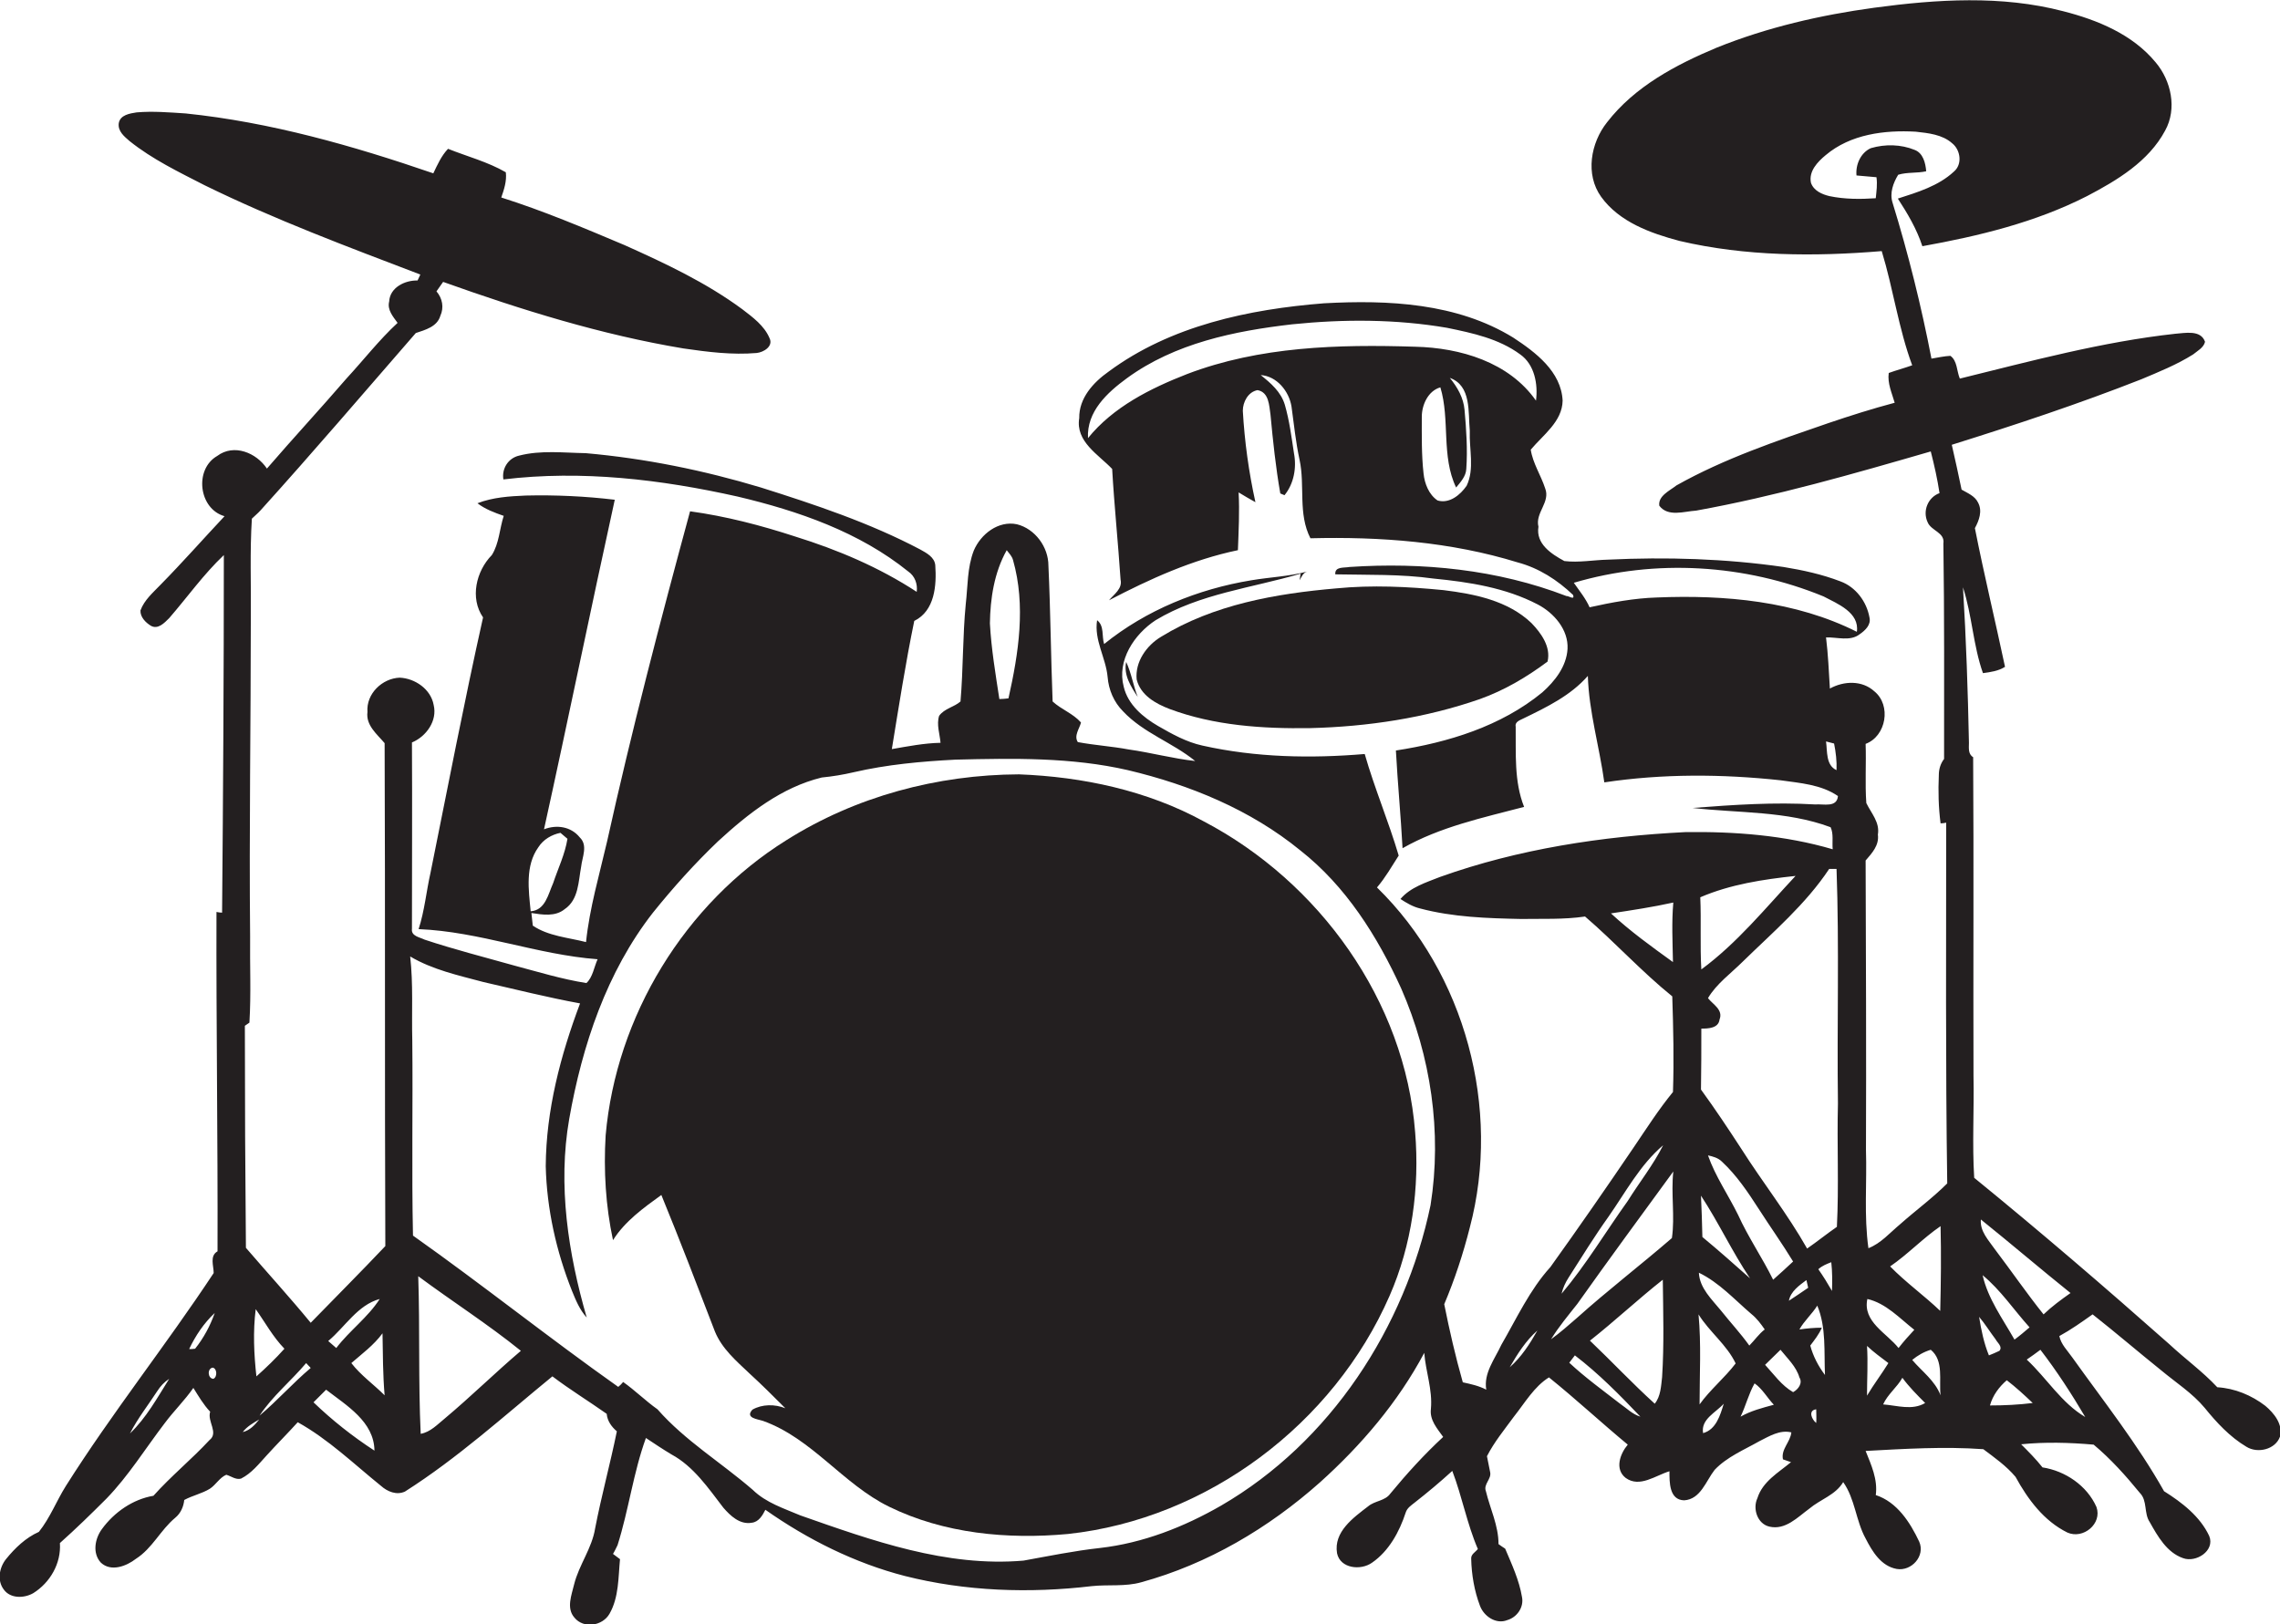
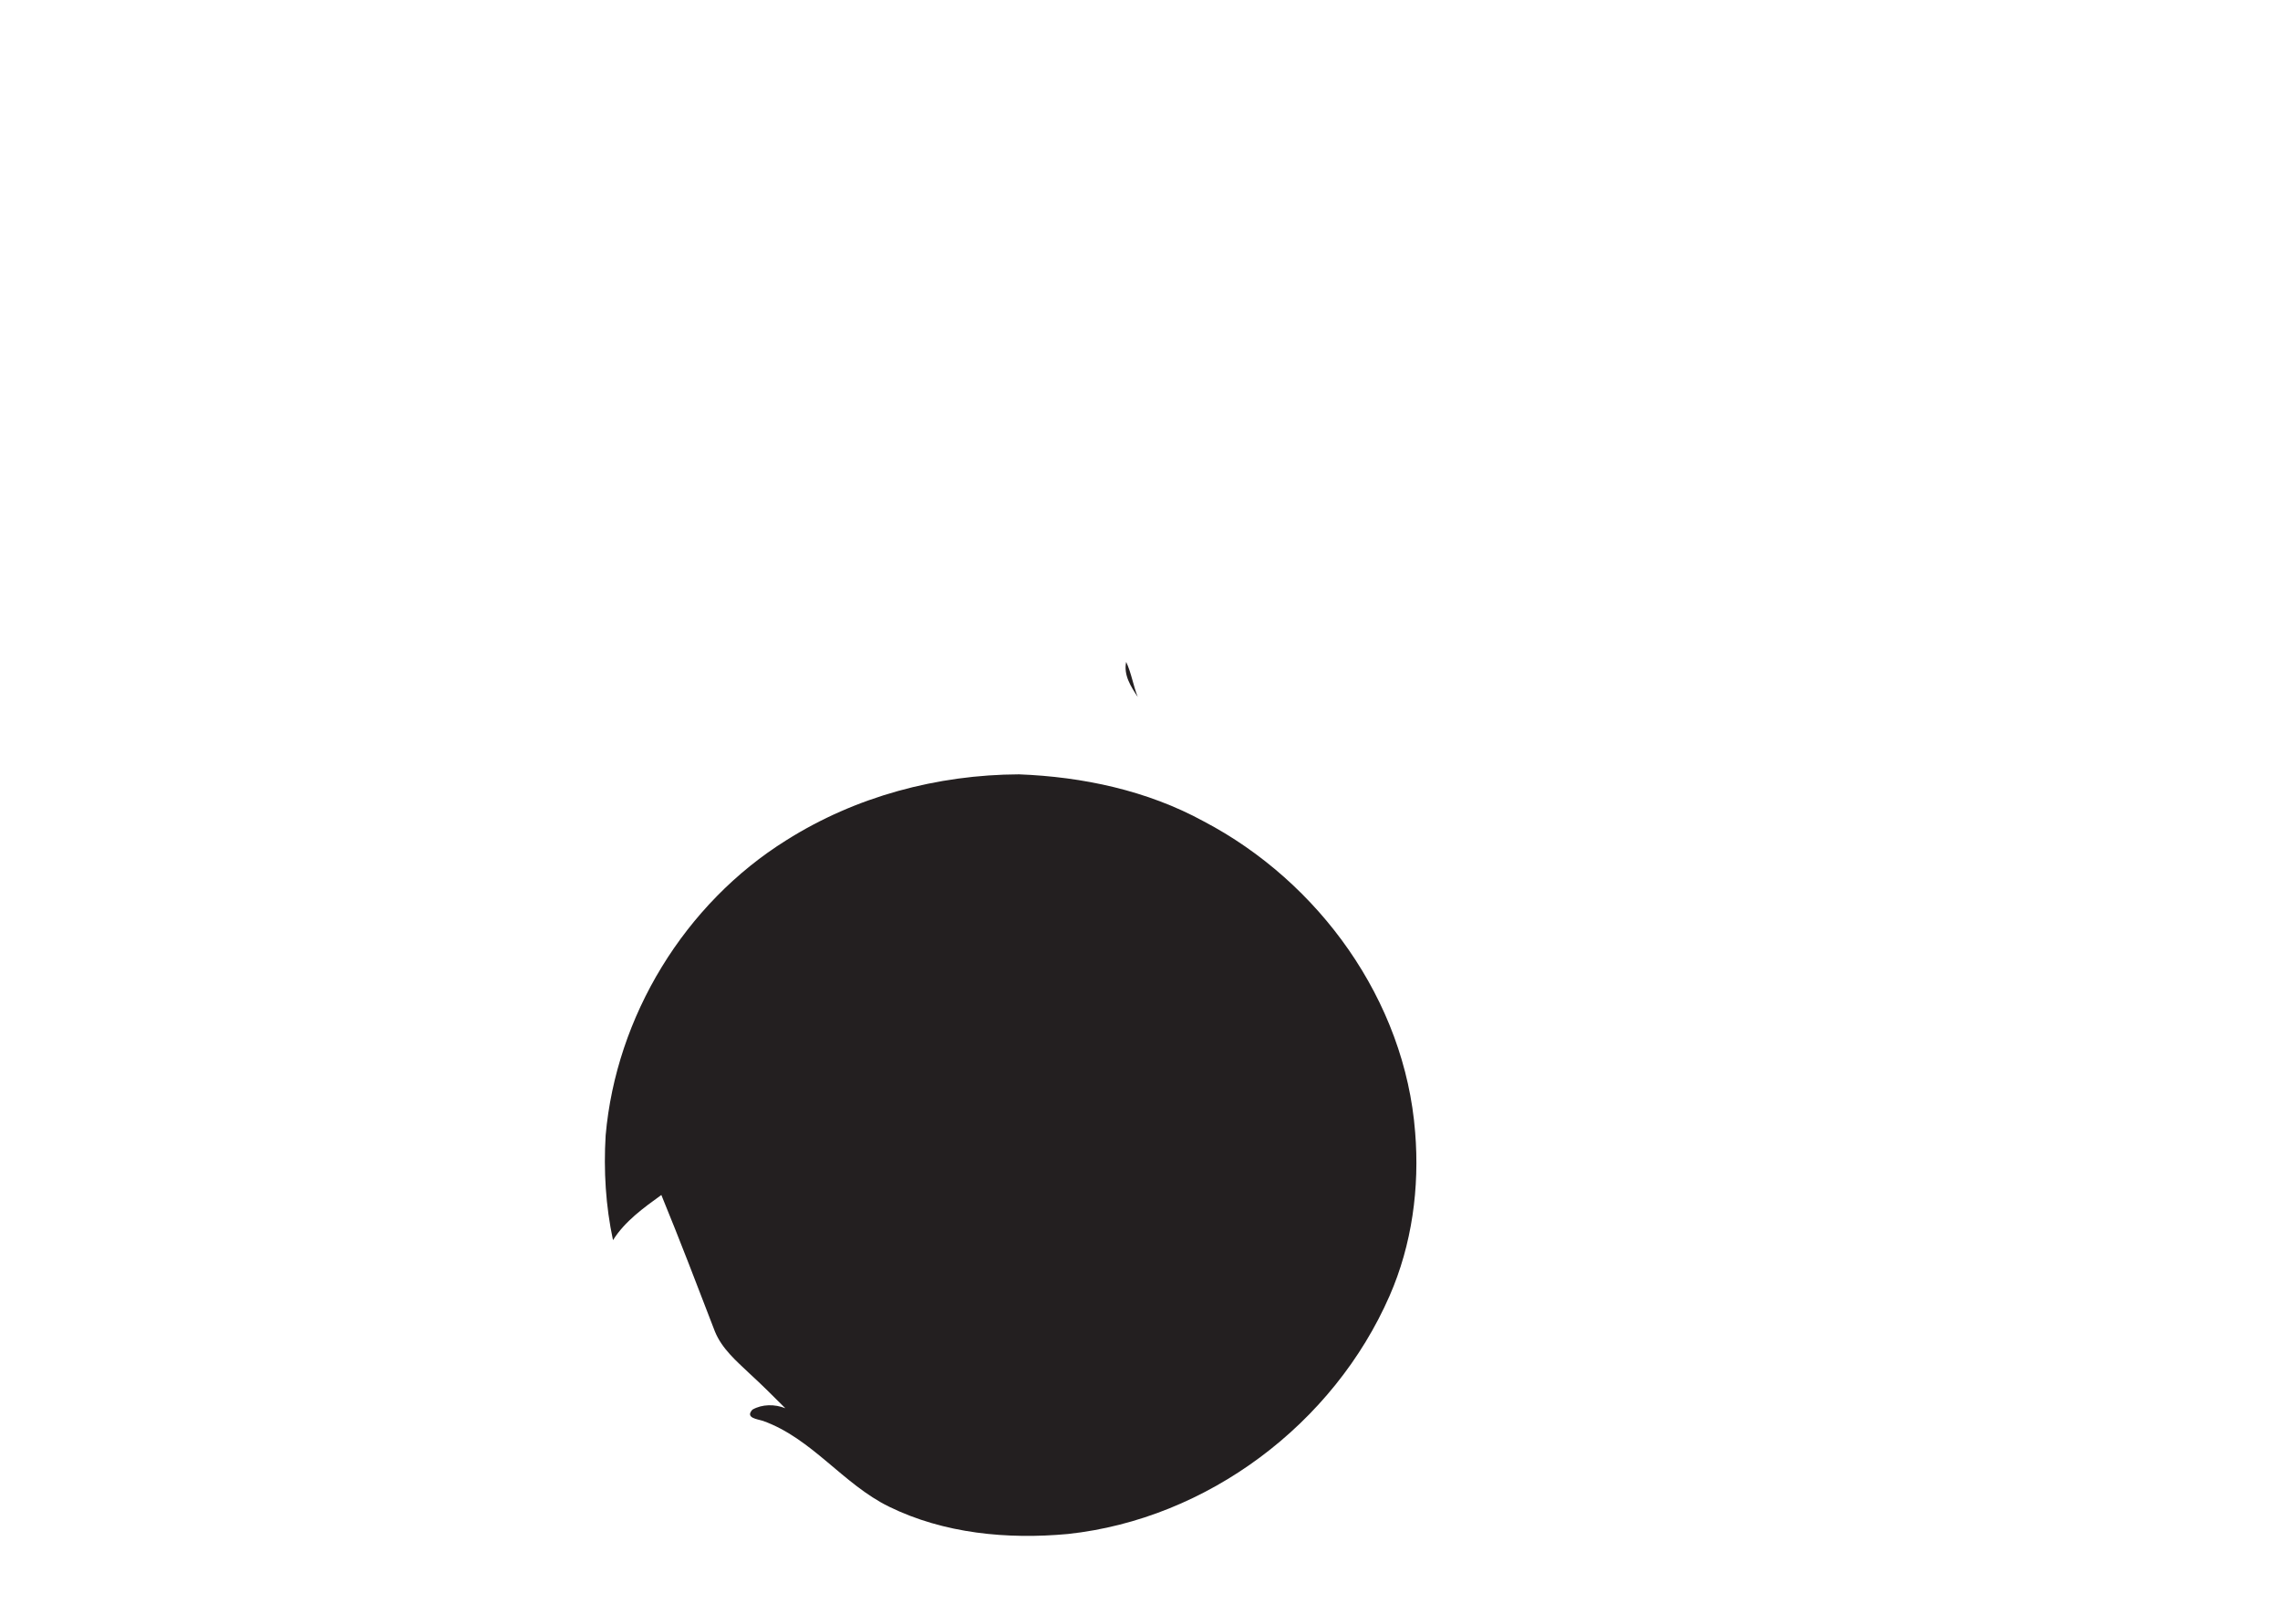
<svg xmlns="http://www.w3.org/2000/svg" version="1.1" id="Layer_1" x="0px" y="0px" viewBox="0 0 650.9 463.8" enable-background="new 0 0 650.9 463.8" xml:space="preserve">
  <g>
-     <path fill="#231F20" d="M646.7,401.4c-3.9-3-8.7-5-13.7-5.3c-4.2-4.5-9.2-8.1-13.7-12.3c-18.3-16.2-36.8-32.1-55.7-47.5   c-0.6-9.6,0-19.5-0.2-29.2c-0.1-30.3,0.1-60.6-0.1-90.9c-1.5-0.9-1.2-2.7-1.2-4.1c-0.3-14.8-0.8-29.6-1.7-44.4   c2.6,8,2.9,16.6,5.7,24.5c2.2-0.3,4.4-0.6,6.3-1.8c-2.8-13.2-6-26.4-8.6-39.6c1.2-2.2,2.2-4.9,0.9-7.3c-0.9-1.9-3-2.7-4.7-3.7   c-0.9-4.3-1.8-8.5-2.8-12.8c18.2-5.7,36.3-11.7,54.1-18.7c5-2.1,10.2-4.2,14.8-7.1c1.2-1,3-1.9,3.4-3.6c-1.2-3.5-5.7-2.5-8.5-2.3   c-20.9,2.3-41.2,7.8-61.5,12.8c-0.9-2.1-0.7-5.1-2.7-6.5c-1.8,0.1-3.6,0.5-5.4,0.8c-2.9-15-6.6-29.9-11.1-44.5   c-0.9-2.8,0.2-5.7,1.6-8c2.6-0.8,5.4-0.4,8-1c-0.2-2.4-0.9-5.2-3.3-6.1c-3.9-1.6-8.4-1.7-12.5-0.5c-2.9,1.3-4.4,4.7-4.1,7.8   c1.9,0.2,3.8,0.3,5.7,0.5c0.3,2,0,4-0.2,6c-4.4,0.3-8.9,0.3-13.2-0.6c-2.1-0.5-4.5-1.5-5.3-3.8c-0.7-3.3,1.9-6,4.2-7.9   c7.1-6,16.8-7.2,25.7-6.7c3.6,0.4,7.6,0.8,10.4,3.3c2.4,1.9,3,6,0.5,8.1c-4.4,4.1-10.4,5.9-16,7.7c2.8,4.3,5.4,8.7,7,13.6   c16.1-2.9,32.3-6.8,47-14.3c8.6-4.5,17.6-9.9,22.3-18.7c3.5-6.3,1.7-14.3-2.7-19.5c-6.6-8-16.6-12.1-26.4-14.6   c-17.6-4.6-36.1-3.4-53.9-1c-15.4,2.1-30.6,5.6-45,11.4c-11.7,4.9-23.4,11.1-31.3,21.3c-4.7,5.9-6.3,14.9-1.7,21.3   c5.2,7.2,14.1,10.4,22.4,12.6c18.8,4.4,38.5,4.5,57.7,2.9c3.3,10.8,4.8,22.1,8.7,32.6c-2.2,0.8-4.5,1.4-6.7,2.2   c-0.4,3,0.9,5.7,1.7,8.5c-6.4,1.7-12.7,3.7-18.9,5.8c-14.8,5.1-29.7,10.1-43.4,17.8c-1.9,1.5-5.3,3-4.9,5.8   c2.5,3.3,7.1,1.6,10.5,1.4c22.7-4.1,44.9-10.5,67-16.9c1,3.9,1.9,7.9,2.5,11.9c-3.3,1.2-4.9,5.1-3.4,8.3c1,2.5,5,2.9,4.5,6.1   c0.3,20.5,0.2,41,0.2,61.5c-1,1.3-1.5,2.9-1.5,4.6c-0.2,4.6-0.1,9.2,0.5,13.8c0.4,0,1.2-0.1,1.6-0.2c0,34.3-0.2,68.7,0.3,103   c-4.2,4.2-9,7.7-13.5,11.7c-2.9,2.4-5.4,5.4-9,6.8c-1.3-9.3-0.4-18.7-0.7-28c0.1-27.6,0-55.1-0.1-82.7c1.8-2.1,3.9-4.3,3.5-7.4   c0.6-3.5-1.9-6.1-3.3-9c-0.4-5.6,0-11.3-0.2-16.9c5.9-2.2,7.4-11,2.5-15c-3.5-3.2-8.7-3-12.7-0.8c-0.3-4.9-0.5-9.7-1.1-14.6   c3.2-0.1,6.9,1.2,9.6-0.9c1.6-1.1,3.3-2.7,2.8-4.8c-0.8-4.5-3.9-8.7-8.3-10.3c-5.2-2-10.7-3.2-16.2-4.1   c-16.6-2.4-33.5-2.9-50.2-2.1c-4.1,0.1-8.3,0.9-12.4,0.4c-3.7-2-8.2-4.9-7.4-9.8c-1-4,3.5-7,1.9-11c-1.2-3.7-3.5-7.1-4.1-11   c3.5-4.2,9-8,9.1-14c-0.4-8.3-7.7-13.8-14.1-18c-16.1-9.9-35.7-10.8-54-9.8c-21.5,1.7-43.8,6.4-61.5,19.5   c-4.4,3.1-8.5,7.6-8.4,13.3c-1.1,6.7,5.5,10.4,9.4,14.5c0.6,10.5,1.7,21.1,2.4,31.6c0.6,2.6-1.9,4.2-3.3,5.9   c11.7-6.1,23.8-11.6,36.8-14.3c0.2-5.5,0.5-11,0.2-16.5c1.6,1,3.2,1.9,4.8,2.8c-1.9-8.6-3.1-17.3-3.6-26.1c0-2.5,1.5-5.4,4.2-5.9   c3.3,0.6,3.3,4.4,3.7,7c0.7,7.5,1.5,15.1,2.8,22.5c0.3,0.1,0.9,0.4,1.2,0.5c2.7-3.3,3.5-7.9,2.7-12c-0.7-4.6-1.3-9.3-2.6-13.8   c-1.1-3.7-4-6.2-6.9-8.5c4.6,0.3,8.1,4.6,8.8,9c0.7,5.1,1.2,10.1,2.3,15.2c1.6,7.4-0.5,15.4,3.1,22.4c19.9-0.5,40.1,1,59.2,6.9   c6,1.6,11.3,5,15.8,9.3c0.5,1.6-1.3,0.2-1.9,0.3c-19.7-7.6-41.1-9.7-62-8.3c-1.5,0.3-4.2-0.2-4,2.1c9.3,0.2,18.7-0.1,28,1.2   c10.2,1,20.6,2.6,29.8,7.4c4.6,2.4,8.8,7.2,8.5,12.7c-0.3,5-3.6,9.2-7.2,12.4c-11.8,9.7-26.9,14.3-41.8,16.6   c0.5,9.3,1.4,18.6,1.9,27.9c10.7-6.1,22.9-8.7,34.7-11.8c-2.9-7.3-2.3-15.3-2.4-22.9c-0.3-1.5,1.4-1.9,2.3-2.4   c6.6-3.2,13.4-6.5,18.3-12.1c0.3,10.2,3.3,20.2,4.7,30.4c16.6-2.5,33.6-2.4,50.3-0.6c5.6,0.8,11.6,1.2,16.4,4.5   c-0.3,3.4-4.1,2.2-6.5,2.4c-11.7-0.7-23.3,0.1-35,1c13.1,1.5,26.8,0.8,39.4,5.5c0.9,1.9,0.4,4.2,0.6,6.3c-13.6-4-28-5.1-42.1-4.9   c-23.8,1.2-47.6,4.8-70,12.8c-4,1.6-8.4,2.9-11.3,6.3c1.7,1.1,3.5,2.2,5.6,2.7c9.4,2.5,19.2,2.8,28.8,3c6.1-0.1,12.2,0.2,18.3-0.7   c8.5,7.3,16.1,15.7,24.9,22.8c0.3,9.1,0.5,18.2,0.2,27.3c-4.1,5-7.6,10.5-11.2,15.8c-7.8,11.5-15.7,22.9-23.8,34.2   c-5.9,6.5-9.6,14.6-14,22.2c-1.9,4.1-5.1,8.1-4.3,12.8c-2.1-1.1-4.4-1.6-6.7-2.1c-2.1-7.4-3.8-14.8-5.3-22.3   c3-7.1,5.4-14.4,7.3-21.9c9-34-1.3-72.5-26.5-97.1c2.4-2.8,4.2-6,6.2-9.1c-2.9-9.8-6.9-19.2-9.7-29c-15.4,1.3-31.1,1-46.3-2.4   c-4.6-1-8.7-3.3-12.7-5.6c-4.3-2.5-8.6-6.1-9.8-11.2c-2-7.5,3-15,9.1-19c12.6-7.6,27.5-9.2,41.4-13.3l-0.3,1.9c0.6-1,1-2.2,2.2-2.5   c-5.2,1.4-10.7,1.6-16,2.5c-15.2,2.5-30,8.5-42,18.2c-0.7-2.2,0.1-5.2-2-6.8c-0.9,5.7,2.5,10.7,3,16.2c0.3,3.7,1.8,7.2,4.4,9.8   c5.8,6.2,14.1,8.9,20.6,14.2c-6.4-0.7-12.6-2.4-19-3.3c-4.8-0.9-9.7-1.2-14.5-2.1c-1.2-1.8,0.5-3.9,0.9-5.6c-2.3-2.6-5.6-3.7-8.1-6   c-0.5-12.9-0.6-25.9-1.2-38.8c0-5.3-3.8-10.5-9-11.8c-5.3-1.1-10.3,2.8-12.3,7.5c-1.9,4.9-1.7,10.2-2.3,15.3   c-0.9,9.2-0.7,18.5-1.5,27.8c-1.8,1.6-4.6,2-6.1,4.1c-0.8,2.5,0.2,5.2,0.4,7.7c-4.7,0.1-9.3,1-13.9,1.8c2-12.2,3.9-24.5,6.4-36.6   c5.9-2.9,6.4-10.2,6-15.9c-0.2-2.3-2.5-3.5-4.3-4.5c-14.4-7.6-30-12.8-45.5-17.7c-16.3-4.9-33-8.3-50-9.8c-6.3-0.1-12.8-0.9-19,0.7   c-3.1,0.7-5,3.7-4.5,6.8c22.4-2.7,45,0,66.9,4.9c17.3,4.1,34.7,10.1,48.7,21.4c1.9,1.3,2.7,3.6,2.4,5.8c-10.7-7-22.5-12-34.7-15.8   c-9.8-3.2-19.8-5.8-30-7.2c-8.5,31.3-16.7,62.7-23.7,94.3c-2.2,9.5-5,19-6,28.7c-5.1-1.3-10.8-1.7-15.2-4.7   c-0.1-0.9-0.3-2.7-0.4-3.6c3.2,0.5,6.8,1.1,9.5-1.1c4-2.7,3.9-7.9,4.7-12.1c0.3-2.8,2-6.1-0.4-8.4c-2.5-3.1-6.6-3.7-10.2-2.3   c6.9-31.3,13.3-62.7,20.2-94.1c-8.4-1-16.9-1.4-25.4-1.2c-4.7,0.2-9.4,0.5-13.8,2.2c2.2,1.7,4.9,2.7,7.5,3.6   c-1.2,3.7-1.3,7.9-3.4,11.2c-4.5,4.6-6.3,12.3-2.5,17.8c-5.4,24.2-10.1,48.6-15,72.9c-1.2,5.3-1.7,10.9-3.4,16.1   c17.4,0.7,33.8,7.3,51.1,8.6c-1,2.2-1.4,5.2-3.2,6.8c-7-1.1-13.8-3.2-20.6-5c-8.5-2.4-17.2-4.6-25.6-7.4c-1.4-0.7-3.9-1-3.6-3.1   c0-17.7,0.1-35.4,0-53.2c4.1-1.7,7.3-6.2,6.2-10.7c-0.8-4.5-5.3-7.6-9.7-7.8c-5,0.2-9.6,4.6-9.2,9.8c-0.5,3.8,2.7,6.3,4.9,8.9   c0.2,47.9,0,95.7,0.2,143.6c-7,7.4-14.2,14.6-21.3,21.9c-6-7.3-12.4-14.3-18.5-21.4c-0.2-21.1-0.3-42.3-0.3-63.4l1.3-0.9   c0.5-8.2,0.1-16.5,0.2-24.7c-0.3-30.3,0.2-60.7,0.2-91c0.1-9.4-0.3-18.8,0.3-28.2c0.8-0.8,1.7-1.5,2.5-2.4   c15-16.6,29.6-33.7,44.3-50.6c2.7-0.9,6.1-1.8,7-4.9c1.1-2.4,0.6-5-1.1-7c0.6-0.9,1.3-1.8,1.9-2.7c22.4,8,45.2,15.1,68.6,19   c6.9,1,13.9,1.9,20.9,1.3c2-0.2,4.8-1.9,3.7-4.2c-1.5-3.6-4.8-6-7.8-8.3c-10.3-7.6-22-13.1-33.6-18.3c-11.6-4.9-23.2-9.8-35.2-13.6   c0.8-2.3,1.6-4.7,1.3-7.2c-5.2-3-11-4.5-16.5-6.7c-1.9,2-3,4.5-4.2,7c-23-7.9-46.5-14.6-70.7-17.1c-4.7-0.3-9.3-0.7-14-0.3   c-1.9,0.3-4.7,0.7-5.1,3.1c-0.3,2.3,1.6,3.8,3.1,5.1c6.5,5.2,14,8.8,21.4,12.6c20,9.8,40.9,17.6,61.6,25.5   c-0.2,0.4-0.6,1.3-0.8,1.7c-3.6-0.1-7.9,2-8.1,6c-0.6,2.4,1.1,4.3,2.4,6.1c-5.3,4.9-9.7,10.6-14.6,15.9c-7.5,8.7-15.2,17-22.7,25.7   c-3-4.5-9.4-7.2-14.2-3.6c-6.6,3.8-5.3,15.1,2.1,17.2c-6.1,6.5-12,13.2-18.3,19.6c-2.1,2.2-4.6,4.3-5.7,7.3c-0.1,1.9,1.5,3.5,3,4.4   c2,1.1,3.8-0.8,5.2-2.2c5.2-6,9.8-12.5,15.6-18c0,34-0.2,68.1-0.5,102.1c-0.4,0-1.2-0.1-1.6-0.2c-0.1,32.3,0.4,64.6,0.3,96.9   c-2.3,1.3-1.1,4.1-1.1,6.2c-13.6,20.6-29,39.9-42.2,60.8c-2.7,4.3-4.5,9.1-7.7,13.1c-3.8,1.7-6.8,4.6-9.4,7.8   c-1.9,2.4-2.6,6.1-0.6,8.7c1.9,2.6,5.8,2.5,8.4,1c4.8-3,8-8.5,7.6-14.3c4.6-4.1,9-8.4,13.3-12.7c6.3-6.5,11.1-14.3,16.6-21.5   c2.6-3.5,5.7-6.5,8.2-10.1c1.5,2.4,2.9,4.8,4.8,6.8c-0.9,2.8,2.5,6-0.2,8.1c-5.1,5.5-11,10.3-16,15.9c-5.9,1-11.2,4.7-14.7,9.5   c-2,2.7-2.8,6.9-0.3,9.6c2.9,2.7,7.3,1,10-1.1c4.7-3,7-8.2,11.2-11.7c1.6-1.3,2.4-3.2,2.6-5.1c2.4-1.3,5-1.8,7.3-3.2   c1.7-1.1,2.8-3.2,4.7-4c1.4,0.4,2.7,1.5,4.2,1.1c3-1.5,5.1-4.2,7.3-6.6c2.9-3.2,6-6.3,8.9-9.5c8.8,4.9,16,11.9,23.8,18.2   c1.8,1.6,4.4,2.7,6.8,1.6c15.1-9.6,28.3-21.6,42.1-32.9c5,3.8,10.4,7.1,15.5,10.7c0.2,2.1,1.4,3.7,2.9,5   c-1.9,9.3-4.4,18.4-6.2,27.7c-0.9,5.7-4.6,10.4-6,16c-0.7,3-2.3,6.8,0.1,9.5c2.6,3.2,8,2.4,10-1.1c2.7-4.7,2.5-10.4,3-15.6   c-0.5-0.4-1.5-1.1-2-1.5c0.5-0.8,0.9-1.7,1.3-2.5c3.2-10.1,4.5-20.7,8.1-30.6c2.4,1.6,4.8,3.2,7.3,4.7c6.3,3.4,10.5,9.6,14.8,15.2   c2,2.3,4.7,4.9,8.1,4.3c2-0.2,3.1-2.1,3.9-3.7c12.1,8.5,25.5,15.2,39.8,18.9c17.4,4.4,35.6,5,53.4,2.9c4.7-0.5,9.5,0.2,14.1-1.1   c19-5.2,36.4-15.5,51-28.5c11.8-10.6,22.3-22.9,29.8-37c0.4,5.3,2.4,10.5,1.9,16c-0.4,3.2,1.8,5.6,3.5,8   c-5.4,5-10.4,10.5-15.1,16.2c-1.5,2.1-4.4,2-6.3,3.6c-4.3,3.3-9.9,7.3-8.9,13.4c0.9,4.4,6.8,5,10,2.7c4.8-3.3,7.8-8.8,9.6-14.3   c0.4-1.3,1.5-2,2.5-2.8c3.7-2.9,7.3-5.9,10.8-9.1c2.8,7.3,4.2,15.1,7.3,22.3c-0.7,0.9-2,1.5-1.9,2.8c0.1,4.5,0.9,9.2,2.5,13.4   c1.1,3,4.6,5.4,7.8,4.1c2.8-0.8,4.8-3.7,4.2-6.6c-0.8-4.8-2.9-9.3-4.8-13.8c-0.5-0.3-1.5-1-1.9-1.3c0-5.3-2.4-10.1-3.6-15.1   c-0.8-2,1.7-3.5,1.2-5.5c-0.3-1.5-0.6-3-0.9-4.5c2.1-4.1,5-7.6,7.7-11.3c3.1-3.9,5.8-8.6,10-11.2c7.7,6.2,14.9,12.9,22.5,19.2   c-2.2,2.6-3.8,7-0.6,9.5c4,2.9,8.5-0.7,12.5-1.9c0,3.1-0.1,8.2,4.2,8.3c4.7-0.3,6.2-5.5,8.7-8.7c3.5-3.7,8.4-5.7,12.8-8.2   c2.8-1.4,5.8-3.3,9.1-2.5c-0.3,2.8-3,4.8-2.4,7.7c0.6,0.2,1.8,0.6,2.3,0.8c-3.6,3-8.1,5.5-9.6,10.3c-1.4,3,0,7.3,3.4,8.1   c4.6,1.1,8.1-2.7,11.4-5.1c3.2-2.7,7.5-3.9,9.7-7.6c3.4,4.8,3.6,11,6.4,16.1c1.9,3.7,4.4,7.9,8.9,8.7c4.2,0.7,8.2-3.7,6.4-7.8   c-2.6-5.5-6.3-11.3-12.4-13.3c0.6-4.5-1.3-8.6-2.9-12.6c11.2-0.6,22.4-1.3,33.6-0.5c3.2,2.4,6.6,4.8,9.2,7.9   c3.5,6.4,8.1,12.6,14.8,15.9c4.5,2,10-2.5,8.3-7.3c-2.7-6.1-8.9-10.3-15.4-11.3c-1.9-2.4-4-4.5-6.1-6.6c6.9-0.7,13.8-0.5,20.7,0.1   c4.9,4.1,9.2,8.9,13.2,13.8c2.2,2.2,1.1,5.8,2.8,8.3c2.3,4.1,4.9,8.7,9.5,10.3c3.7,1.4,9.2-2.1,7.5-6.3c-2.6-5.6-7.8-9.6-12.9-12.8   c-7.6-13.5-17.2-25.6-26.2-38.2c-1.4-2-3.2-3.7-3.7-6.1c3.3-1.8,6.4-4,9.5-6.2c6.6,5.2,13,10.7,19.6,16c4.2,3.5,8.9,6.5,12.4,10.7   c3.4,4.2,7.2,8.3,11.9,11.1c3.2,2,8.3,0.8,9.6-2.9C651.8,406.7,649.2,403.5,646.7,401.4z M418.7,138.7c-1.8,2.6-4.9,5.2-8.3,4.2   c-2.5-1.7-3.7-4.8-4-7.7c-0.6-5.4-0.5-10.8-0.5-16.2c0-3.4,1.8-7.4,5.3-8.4c2.8,9.2,0.2,19.7,4.5,28.6c1.3-1.6,2.8-3.2,2.9-5.3   c0.4-5.6,0-11.3-0.5-16.9c-0.3-3.4-2-6.4-4.2-9.1c6.2,2.2,5.2,9.8,5.7,15.1C419.4,128.3,421,133.9,418.7,138.7z M404,99   c-21.9-0.7-44.4-0.1-65.1,7.8c-10.5,4.1-21.1,9.4-28.3,18.3c-0.4-7.6,5.5-13,11.1-17.1c13.7-10,30.7-13.5,47.2-15.4   c14.7-1.5,29.6-1.5,44.2,1c7.3,1.5,14.8,3.1,20.9,7.6c4.1,2.9,5.1,8.5,4.5,13.2C430.8,103.4,416.9,99.3,404,99z M473,170.6   c-6.5,0.2-12.9,1.4-19.2,2.8c-1.1-2.5-2.9-4.7-4.5-7c23.3-6.9,48.9-5.3,71.3,3.9c4,2.1,10.3,4.6,9.5,10.1   C512.6,171.6,492.4,169.8,473,170.6z M521.3,211.7c0.8,0.2,1.5,0.4,2.3,0.6c0.5,2.5,0.8,5,0.7,7.6   C521.2,218.5,521.7,214.5,521.3,211.7z M153.7,241.9c1.4-2.2,3.8-3.6,6.3-4.1c0.5,0.4,1.5,1.3,2,1.7c-0.7,4.4-2.7,8.5-4.1,12.7   c-1.4,3.1-2.2,7.7-6.4,8C150.9,254.1,149.9,247.2,153.7,241.9z M37.1,409.3c2.2-4.3,5.2-8.1,7.8-12.1c0.9-1.4,2-2.6,3.4-3.5   C44.9,399.1,41.8,404.8,37.1,409.3z M54,385.2c1.8-3.8,4.2-7.4,7.3-10.3c-1.3,3.7-3.2,7.2-5.6,10.2C55.2,385.2,54.4,385.2,54,385.2   z M60.9,393.7c-1.6-0.1-1.8-2.9-0.2-3.2C62,390.7,62.1,393.2,60.9,393.7z M108.4,370.9c-3.4,5.3-8.6,9-12.4,14   c-0.8-0.7-1.5-1.3-2.3-2C98.5,378.9,102.1,372.6,108.4,370.9z M73,373.8c2.7,3.8,4.9,7.9,8.2,11.3c-2.5,2.8-5.2,5.4-8,7.9   C72.5,386.7,72.2,380.2,73,373.8z M69.3,408.9c1.2-1.6,3-2.6,4.7-3.6C72.8,406.8,71.4,408.4,69.3,408.9z M74.1,404.2   c3.7-5.6,9-9.9,13.3-15c0.3,0.4,1,1,1.3,1.4C83.6,394.9,79.2,399.9,74.1,404.2z M89.5,400.4c1.2-1.2,2.4-2.4,3.6-3.6   c5.8,4.5,13.7,9.1,13.8,17.4C100.6,410.1,94.8,405.5,89.5,400.4z M100.3,389.2c3.1-2.7,6.4-5.1,8.9-8.5c0.1,5.9,0.1,11.8,0.6,17.7   C106.7,395.3,103,392.7,100.3,389.2z M287.4,157.1c0.7,0.9,1.5,1.7,1.8,2.8c3.7,13,1.6,26.6-1.3,39.5c-0.7,0.1-1.9,0.2-2.6,0.2   c-1.1-7.2-2.3-14.3-2.7-21.6C282.7,171,283.8,163.5,287.4,157.1z M127,405c-2.1,1.7-4.1,3.9-6.9,4.4c-0.7-15-0.2-30-0.7-45   c9.7,7.2,19.9,13.7,29.3,21.3C141.3,392,134.4,398.8,127,405z M408.4,344.1c-7.3,35-28.6,67.7-59.8,85.8   C338,436,326.3,440.6,314,442c-7.3,0.8-14.6,2.3-21.8,3.6c-22,1.9-43.2-5.7-63.7-12.9c-4.7-2-9.8-3.6-13.6-7.3   c-9-7.8-19.3-14-27.2-23c-3.4-2.4-6.4-5.4-9.8-7.8c-0.3,0.4-1,1.1-1.4,1.4c-19.8-14-38.8-29.2-58.6-43.2c-0.4-18.6,0-37.2-0.2-55.8   c-0.2-8,0.3-16-0.6-23.9c6.4,3.8,13.8,5.4,20.9,7.3c9.2,2.1,18.3,4.4,27.6,6.1c-5.6,14.9-9.7,30.5-9.8,46.5   c0.3,12.2,3,24.3,7.5,35.6c1.1,2.7,2.2,5.4,4.2,7.6c-5.3-18.3-8.3-37.8-5-56.7c3.7-21,10.7-42,23.9-58.9c5.8-7.2,11.9-14,18.6-20.4   c8.6-7.9,18.1-15.4,29.6-18.2c3.1-0.3,6.1-0.8,9.1-1.5c9.5-2.2,19.3-3.1,29.1-3.6c16.4-0.4,33.1-0.7,49.2,3   c17.7,4.2,35,11.3,49.2,22.9c13,10.2,22,24.5,28.8,39.4C408.5,301.6,411.7,323.3,408.4,344.1z M431,390.4c2.2-3.8,4.6-7.6,7.9-10.5   C436.7,383.8,434.3,387.5,431,390.4z M447.8,364.8c3.7-5.8,7.4-11.8,11.4-17.4c4.9-7,9-14.8,15.6-20.4c-2.8,5.6-6.8,10.6-10.1,15.9   c-6.3,8.8-11.9,18.2-18.9,26.5C446.2,367.7,446.9,366.2,447.8,364.8z M462.5,400.8c-4.9-3.8-10-7.5-14.5-11.7   c0.4-0.5,1.2-1.6,1.6-2.1c6.8,5.2,12.8,11.3,18.7,17.5C466,403.8,464.4,402.1,462.5,400.8z M474.5,393.2c-0.3,2.6-0.4,5.5-2.1,7.6   c-6.4-5.8-12.3-12.1-18.5-18c7.1-5.6,13.7-11.8,20.8-17.4C474.8,374.6,475.1,383.9,474.5,393.2z M477.3,353.5   c-8.9,7.7-18.3,14.9-27.1,22.8c-2.4,2.1-4.8,4.2-7.4,6.1c2.2-3.6,4.9-6.8,7.5-10.1c9-12.7,18.2-25.2,27.4-37.8   C477,340.9,478.2,347.3,477.3,353.5z M477.6,274.7c-6.1-4.4-12.2-8.8-17.7-13.9c6-0.9,11.9-1.8,17.8-3.1   C477.2,263.4,477.5,269,477.6,274.7z M512.6,250.1c-8.6,9.2-16.7,19.2-26.9,26.7c-0.4-6.9,0-13.8-0.3-20.6   C494,252.5,503.3,251.1,512.6,250.1z M506.2,365.4c-3.1-6.3-7.1-12.1-10-18.5c-2.8-5.7-6.5-11-8.6-17c1.4,0.3,2.9,0.7,4,1.8   c4.2,3.9,7.4,8.7,10.5,13.5c3.2,5,6.7,9.9,9.8,15C510,362,508.1,363.7,506.2,365.4z M515.7,365.5c0.1,0.5,0.4,1.7,0.5,2.2   c-1.8,1.2-3.6,2.5-5.5,3.7C511.2,368.7,513.7,367,515.7,365.5z M499.6,365c-4.5-4-9-8-13.6-11.8c-0.1-3.9-0.2-7.9-0.4-11.8   C490.6,349,494.5,357.4,499.6,365z M500,375.2c1.5,1.2,2.7,2.8,3.8,4.4c-1.7,1.3-2.9,3.1-4.4,4.6c-2.5-3.5-5.4-6.6-8.1-10   c-2.6-3.2-6.1-6.4-6.3-10.8C490.8,366.2,495.2,371.1,500,375.2z M486.2,409.2c-0.7-4,3.7-5.9,5.9-8.4   C491.1,404.1,489.9,408.2,486.2,409.2z M485.2,401c0-8.6,0.5-17.2-0.3-25.7c3.1,5,8.1,8.7,10.6,14   C492.3,393.5,488.2,396.8,485.2,401z M496.9,404.5c1.5-3.1,2.3-6.5,4-9.5c2.2,1.5,3.6,4.1,5.5,6.1   C503.1,402,499.9,402.8,496.9,404.5z M511.9,397.5c-3.3-1.9-5.5-5.1-8-7.8c1.5-1.4,2.9-2.9,4.4-4.3c2,2.5,4.5,4.8,5.4,7.9   C514.7,394.9,513.4,396.7,511.9,397.5z M518.5,402.4c0,1.3,0.1,2.6,0,3.9C517.2,405.3,516.1,402.7,518.5,402.4z M516.8,384.2   c1.2-1.6,2.5-3.2,3.3-5.1c-2.1,0-4.3,0.2-6.4,0.5c1.4-2.5,3.6-4.4,5.1-6.8c2.6,6.2,1.9,13.2,2.2,19.8   C519.1,390.1,517.6,387.2,516.8,384.2z M523,368.6c-1.2-2.1-2.5-4.2-3.9-6.2c1.1-1,2.4-1.5,3.7-2   C523.1,363.1,523.1,365.8,523,368.6z M524.4,350.3c-2.9,2-5.6,4.2-8.5,6.2c-5.6-9.9-12.7-18.9-18.8-28.5   c-3.7-5.7-7.5-11.4-11.5-16.9c0.1-5.8,0.1-11.6,0.1-17.4c2,0,4.9-0.1,5.2-2.6c1.1-2.8-1.9-4.3-3.3-6.1c2.4-4.1,6.6-7.1,10-10.5   c8.6-8.4,17.9-16.3,24.6-26.4c0.5,0,1.6,0,2.1,0c0.8,22.3,0.1,44.7,0.4,67C524.4,326.8,525,338.6,524.4,350.3z M533.1,370.9   c5.3,1.2,9.2,5.5,13.4,8.8c-1.6,1.7-3.1,3.4-4.5,5.2C538.6,380.6,531.7,377.4,533.1,370.9z M533,384.3c1.9,1.8,4,3.3,6.1,4.9   c-1.9,3.1-4.2,6.1-6.1,9.3C533,393.8,533.3,389,533,384.3z M537.6,401c1.3-2.9,4-4.9,5.5-7.6c1.9,2.6,4.2,4.9,6.5,7.2   C545.9,402.8,541.6,401.3,537.6,401z M545.9,388.3c1.6-1.3,3.3-2.3,5.3-2.9c3.8,3.1,2.3,8.7,2.8,13   C552.4,394.2,548.7,391.6,545.9,388.3z M553.9,374.3c-4.6-4.4-9.8-8.1-14.3-12.7c5.1-3.5,9.3-8,14.4-11.5   C554.2,358.2,554.1,366.3,553.9,374.3z M565,376c1.7,2,3.1,4.3,4.7,6.4c0.5,1,2.1,2.1,1.1,3.3c-1,0.5-2,0.9-3,1.3   C566.4,383.6,565.6,379.8,565,376z M566,364.1c5.2,4.3,8.9,9.9,13.4,14.9c-1.4,1.2-2.8,2.4-4.3,3.5   C571.7,376.5,567.5,370.8,566,364.1z M568.1,401.3c0.8-2.9,2.6-5.3,4.8-7.2c2.6,2,5,4.2,7.4,6.5   C576.3,401.1,572.2,401.3,568.1,401.3z M595.3,404.6c-6.8-4-11-11.1-16.7-16.4c1.3-0.9,2.6-1.8,3.9-2.8   C587.2,391.5,591.4,398,595.3,404.6z M583.4,375.3c-4.8-6-9.2-12.4-13.9-18.6c-1.8-2.6-4.3-5.1-4-8.5c8.6,6.9,17,14.1,25.6,21   C588.4,371.1,585.8,373,583.4,375.3z" />
-     <path fill="#231F20" d="M333.8,202.4c12.8,4.8,26.7,5.7,40.2,5.5c16.4-0.4,33-2.9,48.5-8.3c7-2.5,13.4-6.3,19.3-10.7   c1-4.2-1.8-8.1-4.6-11c-6.7-6.4-16.2-8.3-25.1-9.4c-10.2-1-20.4-1.5-30.6-0.5c-17.3,1.5-35,4.6-50,13.8c-4.2,2.5-7.5,7.2-7,12.2   C325.6,198.5,329.9,200.9,333.8,202.4z" />
    <path fill="#231F20" d="M324.8,199c-1.3-3.3-1.8-6.8-3.3-10C320.7,192.8,322.9,196.1,324.8,199z" />
    <path fill="#231F20" d="M343.6,234.5c-16.1-8.8-34.5-12.7-52.7-13.4c-23.3,0.1-46.6,6.3-66.4,18.8c-29,18.1-48.6,50.2-51.6,84.3   c-0.6,10,0,20.1,2.1,29.9c3.4-5.4,8.7-9.2,13.8-12.9c5.3,12.9,10.3,26,15.3,39c2,4.9,6.1,8.4,9.9,12c3.5,3.2,6.8,6.5,10.2,9.9   c-3-1.2-6.6-1.2-9.4,0.4c-2.2,2.4,1.5,2.7,3,3.2c14,5,22.9,18.1,36,24.5c15.7,7.7,33.8,9.4,51.1,7.8c39.8-4.3,75.8-31.4,91.8-68   c6.4-14.6,8.6-30.9,7.3-46.7C401.1,285.7,376.6,251.8,343.6,234.5z" />
  </g>
</svg>